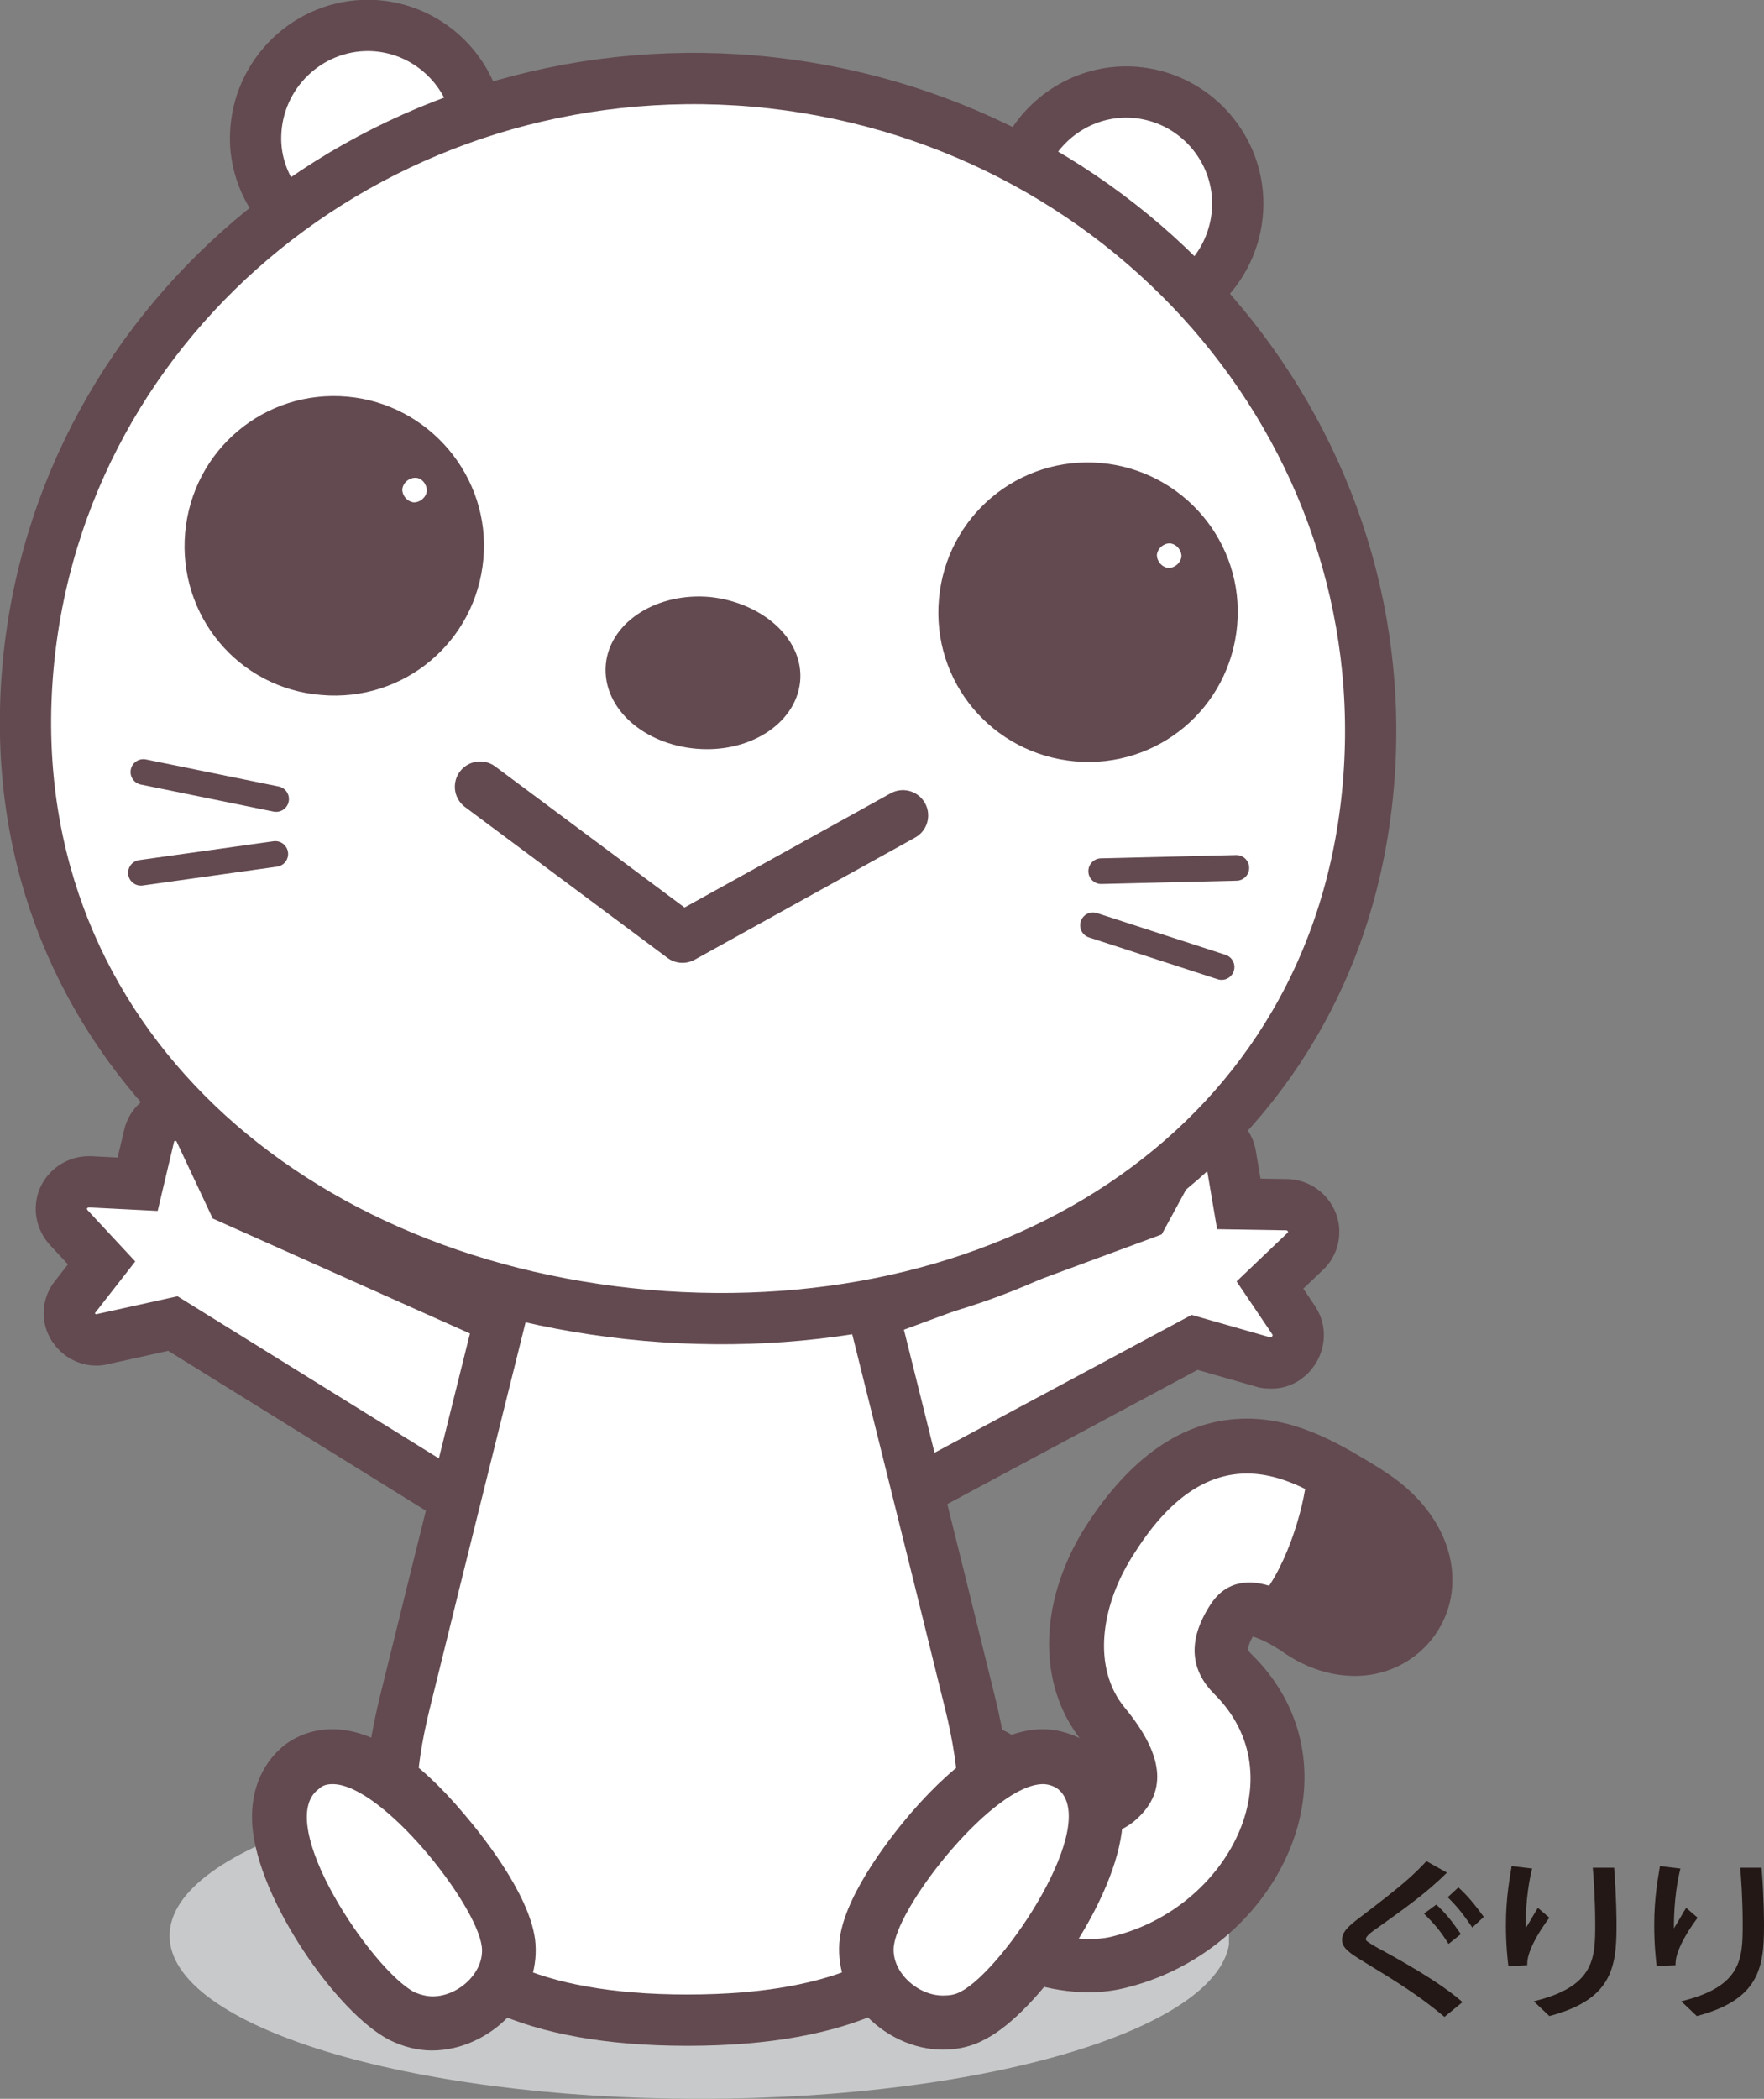
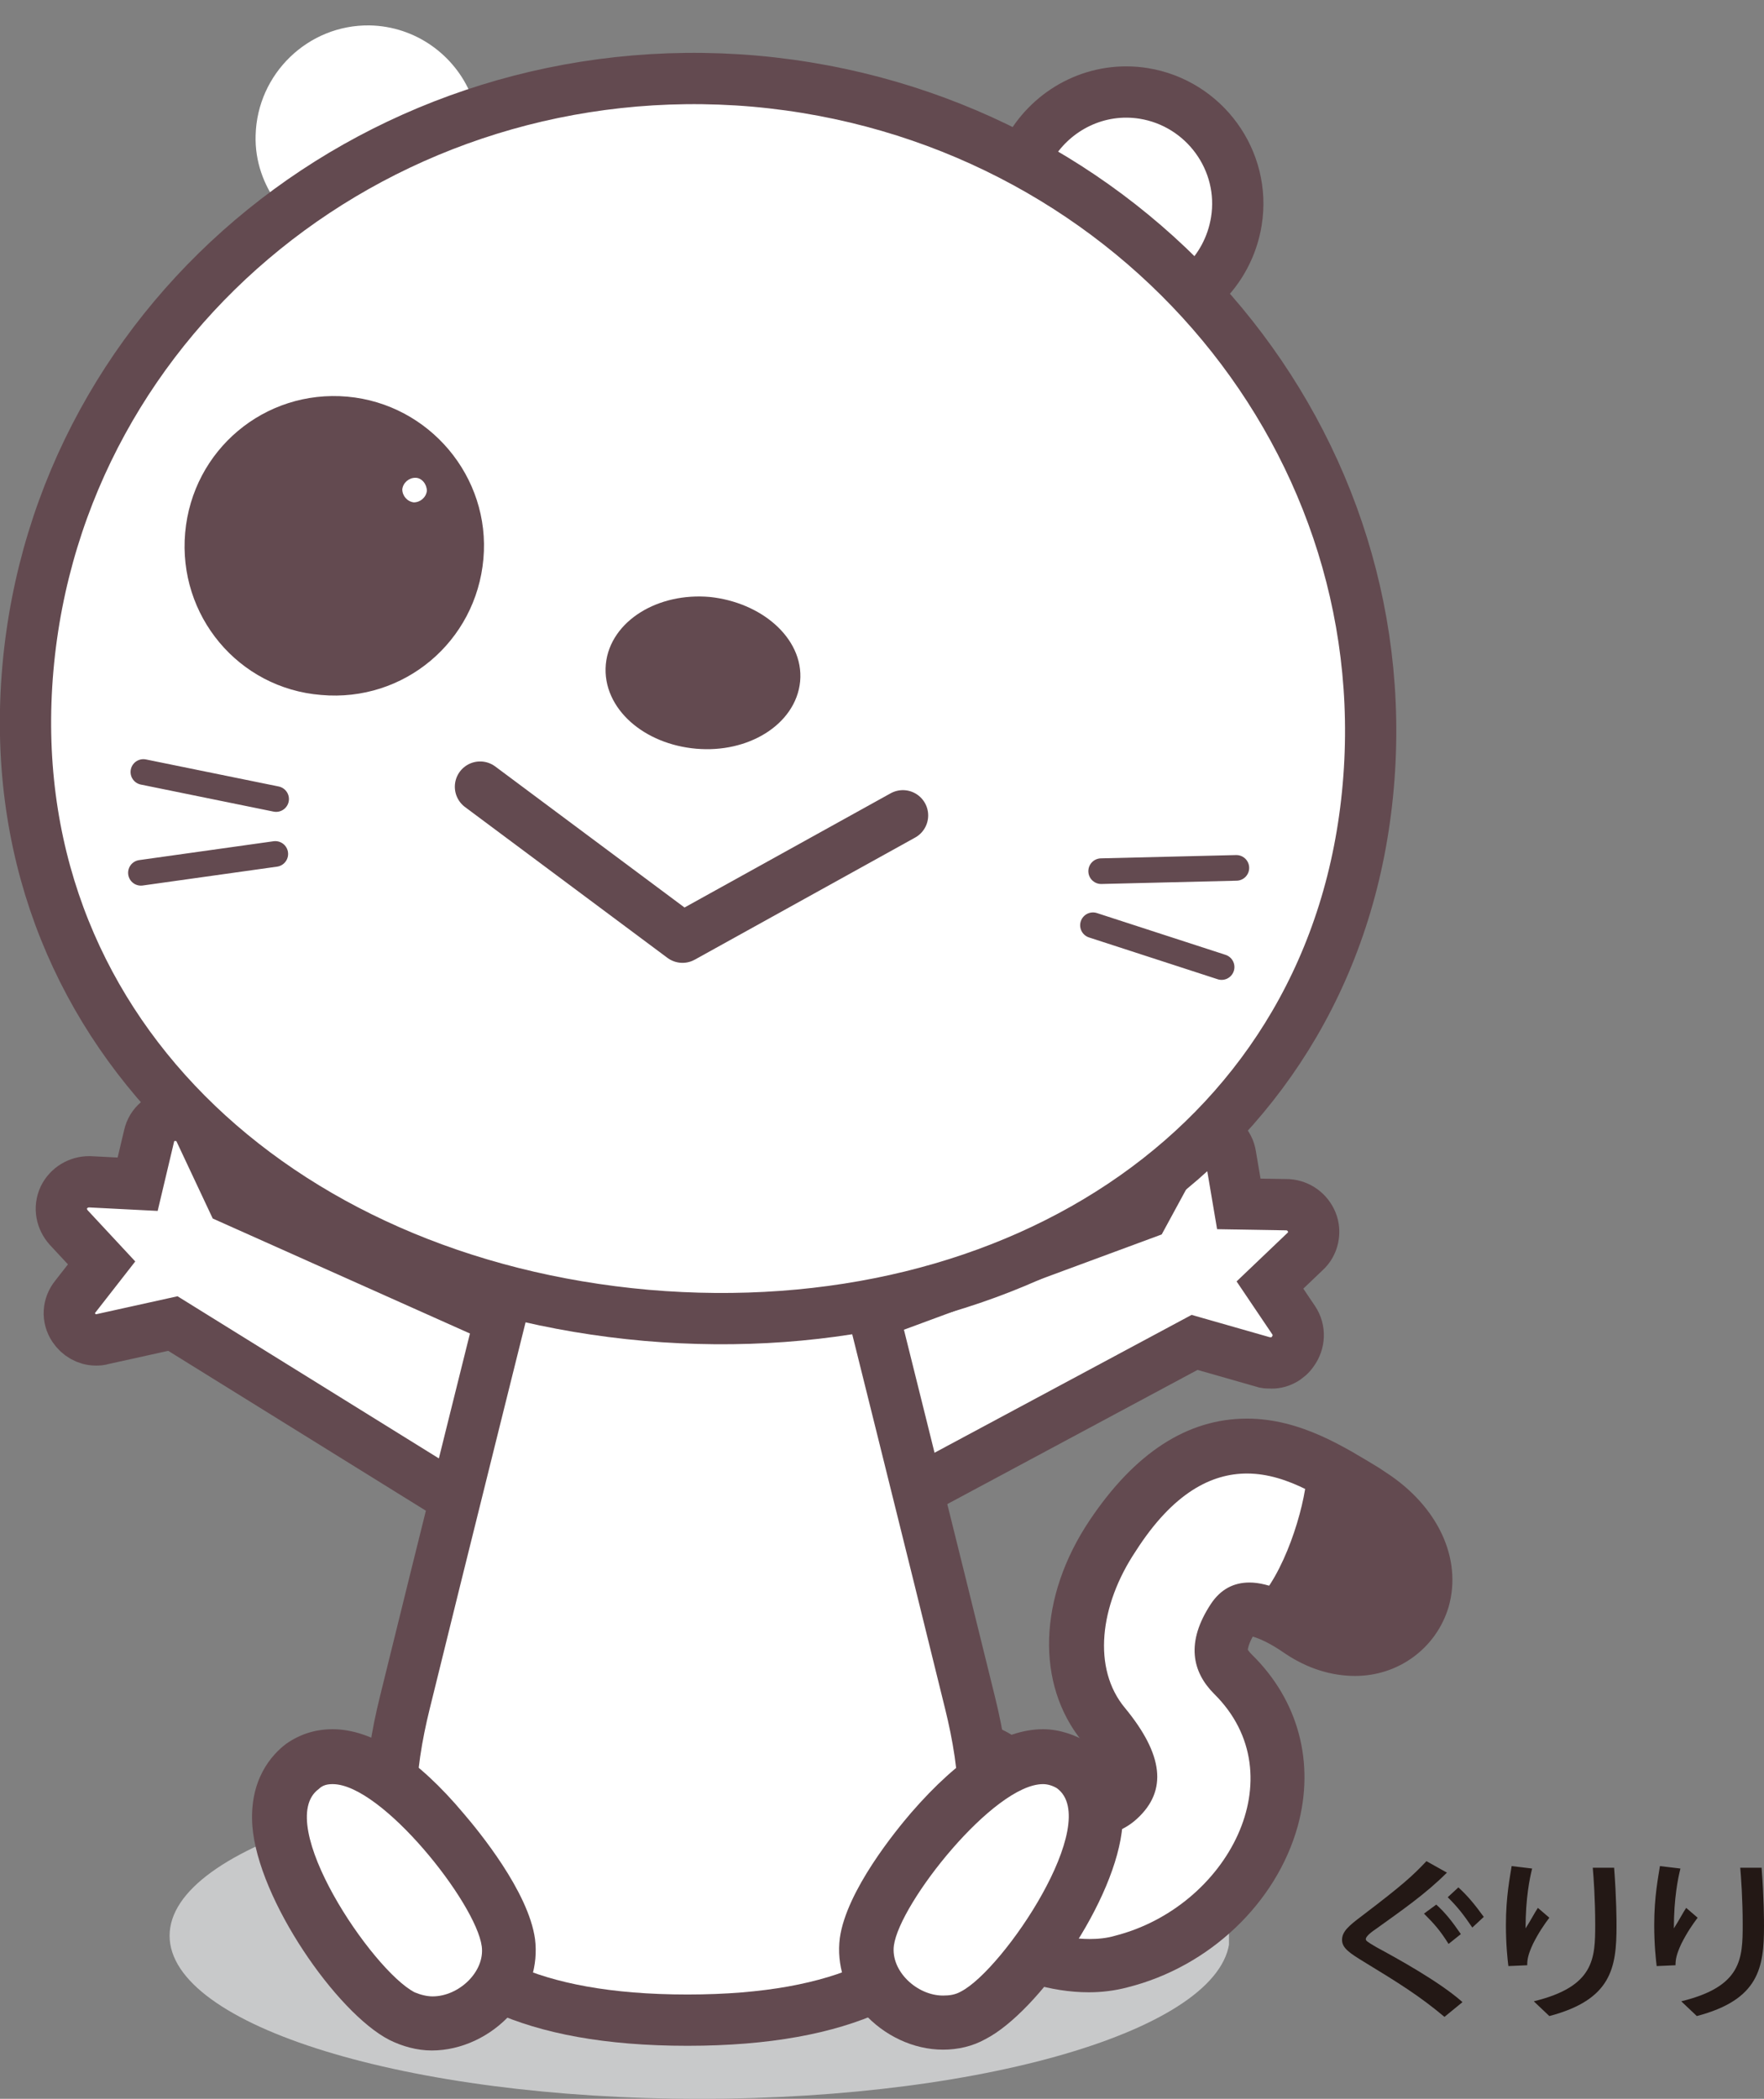
<svg xmlns="http://www.w3.org/2000/svg" xmlns:xlink="http://www.w3.org/1999/xlink" version="1.1" id="レイヤー_1" x="0px" y="0px" viewBox="0 0 215.3 256.1" style="enable-background:new 0 0 215.3 256.1;" xml:space="preserve">
  <rect x="0" y="0" width="215.3" height="256.1" fill="#808080" stroke="none" />
  <style type="text/css">
	.st0{fill:#231815;}
	.st1{clip-path:url(#SVGID_00000128462215618980803130000011408925715872867750_);fill:#C8C9CA;}
	.st2{fill:#FFFFFF;}
	.st3{fill:none;stroke:#634A50;stroke-width:6.258;stroke-linecap:round;stroke-miterlimit:10;}
	.st4{fill:#634A50;}
	.st5{fill:none;stroke:#634A50;stroke-width:6.258;stroke-miterlimit:10;}
	.st6{fill:none;stroke:#634A50;stroke-width:3.129;stroke-miterlimit:10;}
	.st7{fill:none;stroke:#634A50;stroke-width:6.173;stroke-linecap:round;stroke-linejoin:round;stroke-miterlimit:10;}
	.st8{fill:none;stroke:#634A50;stroke-width:3.129;stroke-linecap:round;stroke-linejoin:round;stroke-miterlimit:10;}
</style>
  <g>
    <path class="st0" d="M176.3,246.1c-3.1-2.6-5.7-4.2-9.8-6.7c-1.8-1.1-2.7-1.7-2.7-2.7s0.8-1.7,2.4-2.9c5-3.8,6.2-4.9,7.9-6.7   l2.5,1.4c-2.6,2.6-5.5,4.6-8.7,6.9c-0.9,0.6-1.2,1-1.2,1.2s0.1,0.3,1.3,1c2.4,1.3,7.7,4.2,10.5,6.7L176.3,246.1z M175.3,232.4   c1.1,1,1.9,2,3,3.6l-1.5,1.2c-1-1.6-1.7-2.4-3-3.7L175.3,232.4z M178,230.3c1.2,1.1,2,2.1,3.1,3.6l-1.4,1.3c-1.1-1.6-1.7-2.4-3-3.7   L178,230.3z" />
    <path class="st0" d="M187,228c-0.3,1.2-0.8,3.6-0.8,7.3c0.7-1.1,1.1-1.9,1.5-2.5l1.4,1.2c-0.6,0.8-1.3,1.8-2,3.2   c-0.6,1.3-0.7,1.9-0.7,2.6l-2.3,0.1c-0.1-0.8-0.3-2.6-0.3-5c0-3.5,0.5-5.9,0.7-7.2L187,228z M197,227.8c0.3,3.9,0.3,6.6,0.3,7.2   c0,5.1-0.6,9-8.2,11l-1.9-1.8c7.4-1.8,7.5-5.2,7.5-9.4c0-3-0.2-5.8-0.3-6.9h2.6V227.8z" />
    <path class="st0" d="M205.1,228c-0.3,1.2-0.8,3.6-0.8,7.3c0.7-1.1,1.1-1.9,1.5-2.5l1.4,1.2c-0.6,0.8-1.3,1.8-2,3.2   c-0.6,1.3-0.7,1.9-0.7,2.6l-2.3,0.1c-0.1-0.8-0.3-2.6-0.3-5c0-3.5,0.5-5.9,0.7-7.2L205.1,228z M215,227.8c0.3,3.9,0.3,6.6,0.3,7.2   c0,5.1-0.6,9-8.2,11l-1.9-1.8c7.4-1.8,7.5-5.2,7.5-9.4c0-3-0.2-5.8-0.3-6.9h2.6V227.8z" />
  </g>
  <g>
    <g>
      <g>
        <defs>
          <rect id="SVGID_1_" x="20.7" y="216.2" width="129.3" height="39.9" />
        </defs>
        <clipPath id="SVGID_00000078732186087816196630000001184563065015544990_">
          <use xlink:href="#SVGID_1_" style="overflow:visible;" />
        </clipPath>
        <path style="clip-path:url(#SVGID_00000078732186087816196630000001184563065015544990_);fill:#C8C9CA;" d="M150.1,236.2     c0,11-29,19.9-64.7,19.9s-64.7-8.9-64.7-19.9s29-19.9,64.7-19.9C121.1,216.2,150.1,225.1,150.1,236.2" />
      </g>
    </g>
    <path class="st2" d="M58.5,184.7l-37.4-23.2l-8.6,1.9c-0.3,0.1-0.5,0.1-0.8,0.1c-1.1,0-2.1-0.6-2.7-1.5c-0.8-1.2-0.7-2.7,0.2-3.8   l3.2-4.1l-4-4.3c-0.9-1-1.2-2.4-0.6-3.7c0.6-1.2,1.8-1.9,3.1-1.9l5.9,0.3l1.4-5.9c0.3-1.4,1.5-2.4,2.9-2.5c0.1,0,0.3,0,0.4,0   c1.3,0,2.4,0.8,2.9,1.9l3.9,8.3l35.8,16" />
    <path class="st3" d="M58.5,184.7l-37.4-23.2l-8.6,1.9c-0.3,0.1-0.5,0.1-0.8,0.1c-1.1,0-2.1-0.6-2.7-1.5c-0.8-1.2-0.7-2.7,0.2-3.8   l3.2-4.1l-4-4.3c-0.9-1-1.2-2.4-0.6-3.7c0.6-1.2,1.8-1.9,3.1-1.9l5.9,0.3l1.4-5.9c0.3-1.4,1.5-2.4,2.9-2.5c0.1,0,0.3,0,0.4,0   c1.3,0,2.4,0.8,2.9,1.9l3.9,8.3l35.8,16" />
    <path class="st2" d="M107,184.6l38.8-20.8l8.4,2.4c0.2,0.1,0.5,0.1,0.8,0.1c1.1,0.1,2.2-0.5,2.8-1.4c0.8-1.1,0.9-2.6,0.1-3.8   l-2.9-4.3l4.3-4.1c1-0.9,1.3-2.4,0.8-3.6c-0.5-1.2-1.6-2-2.9-2.1l-6-0.1l-1-5.9c-0.2-1.4-1.3-2.5-2.7-2.7c-0.1,0-0.3,0-0.4,0   c-1.3-0.1-2.5,0.6-3.1,1.7l-4.4,8.1l-36.8,13.6" />
    <path class="st3" d="M107,184.6l38.8-20.8l8.4,2.4c0.2,0.1,0.5,0.1,0.8,0.1c1.1,0.1,2.2-0.5,2.8-1.4c0.8-1.1,0.9-2.6,0.1-3.8   l-2.9-4.3l4.3-4.1c1-0.9,1.3-2.4,0.8-3.6c-0.5-1.2-1.6-2-2.9-2.1l-6-0.1l-1-5.9c-0.2-1.4-1.3-2.5-2.7-2.7c-0.1,0-0.3,0-0.4,0   c-1.3-0.1-2.5,0.6-3.1,1.7l-4.4,8.1l-36.8,13.6" />
    <path class="st2" d="M132.8,239.8c-8,0-16.5-5.4-20.8-10.7c-3.2-3.9-4.1-8.4-2.4-11.9c1.3-2.7,3.8-4.2,6.8-4.2c3.4,0,7,2,10.1,5.7   c1.2,1.4,3.1,2.2,5.3,2.2c1.8,0,3.5-0.6,4.6-1.6c1-0.9,3.2-2.9-1.8-8.9c-4.8-5.8-4.4-14.8,1.1-23c4.8-7.3,10.4-11,16.4-11   c5.7,0,10.5,3.1,14.4,5.6l0.9,0.6c6.1,3.9,7.2,9.1,6.2,12.6c-1.1,3.6-4.3,6-8.2,6c-2.2,0-4.5-0.8-6.6-2.2c-3.4-2.2-5.3-2.7-6.4-2.7   c-0.8,0-1.3,0.2-2,1.1c-2.5,3.8-1.3,5.5,0,6.8c4.8,4.7,6.5,11.2,4.7,17.7c-2.2,8.2-9.6,15.2-18.4,17.4   C135.5,239.7,134.2,239.8,132.8,239.8" />
    <path class="st4" d="M152.2,179.8c5.1,0,9.7,3.3,13.5,5.7c7.9,5,5.4,12.5-0.2,12.5c-1.4,0-3.1-0.5-4.8-1.6   c-2.9-1.9-5.8-3.3-8.2-3.3c-1.9,0-3.5,0.8-4.7,2.6c-3.1,4.7-2.3,8.3,0.4,11c10.1,10,1.6,26-12.1,29.5c-1,0.3-2.1,0.4-3.1,0.4   c-6.8,0-14.4-4.8-18.2-9.5c-4.4-5.5-2.4-10.7,1.8-10.7c2.1,0,4.8,1.3,7.6,4.5c2,2.3,4.9,3.4,7.8,3.4c2.6,0,5.1-0.8,6.8-2.4   c3.7-3.4,3.2-7.8-1.5-13.5c-4-4.8-3.1-12.5,1.3-19.1C143.2,182.1,147.9,179.8,152.2,179.8 M152.2,173.1c-7.3,0-13.7,4.2-19.2,12.4   c-6.3,9.4-6.6,20-0.9,27c2,2.4,2.3,3.7,2.4,4.1c0,0.1-0.1,0.1-0.2,0.3c-0.4,0.3-1.2,0.7-2.4,0.7s-2.2-0.4-2.8-1.1   c-3.8-4.4-8.3-6.9-12.6-6.9c-4.3,0-8,2.3-9.8,6.1c-2.2,4.7-1.2,10.4,2.8,15.4c4.7,5.8,14,12,23.4,12c1.6,0,3.2-0.2,4.7-0.6   c10-2.5,18.2-10.3,20.8-19.7c2.1-7.7,0.1-15.3-5.6-20.9c-0.4-0.4-0.5-0.6-0.5-0.6c0-0.1,0.1-0.7,0.6-1.6c0.7,0.2,2,0.7,4,2.1   c2.7,1.8,5.6,2.7,8.5,2.7c5.3,0,9.9-3.4,11.4-8.4c1.7-5.9-1.3-12.3-7.6-16.4l-0.9-0.6C164.3,176.7,158.8,173.1,152.2,173.1" />
    <path class="st4" d="M159.5,180c-0.3,4.2-2.8,12.2-6.3,15.6c0,0,11.8,8.5,16.9,4.8c3.6-2.6,6.2-7.1,2.7-12.5   C169.2,182.5,159.5,180,159.5,180" />
    <path class="st2" d="M104.2,150.6c0,0,10.7,42.9,14.2,57.2c3.8,15.4,4.6,38.7-34.5,38.7s-38.3-23.3-34.5-38.7   c3.5-14.3,14.2-57.2,14.2-57.2" />
    <path class="st5" d="M104.2,150.6c0,0,10.7,42.9,14.2,57.2c3.8,15.4,4.6,38.7-34.5,38.7s-38.3-23.3-34.5-38.7   c3.5-14.3,14.2-57.2,14.2-57.2" />
    <path class="st2" d="M52.8,246.9c-1.3,0-2.6-0.3-3.7-0.9c-5-2.6-14.2-15.1-14.9-23.4c-0.3-3.9,1.3-6,2.7-7c1-0.8,2.3-1.2,3.7-1.2   c8.2,0,20.6,16.4,21.5,22.7c0.3,2.3-0.4,4.6-2.1,6.5C58.2,245.6,55.5,246.9,52.8,246.9L52.8,246.9z" />
    <path class="st4" d="M40.6,217.7c6,0,17.5,14.5,18.2,19.8c0.4,3.1-2.8,6.1-6,6.1c-0.7,0-1.5-0.2-2.2-0.5   c-5.2-2.7-17.3-20.7-11.7-24.8C39.4,217.8,40,217.7,40.6,217.7 M40.6,211c-2.1,0-4,0.6-5.7,1.8c-1.7,1.3-4.5,4.3-4.1,10   c0.7,9,10.3,22.8,16.7,26.1c1.6,0.8,3.4,1.3,5.2,1.3c3.6,0,7.2-1.7,9.7-4.5c2.3-2.6,3.3-5.9,2.9-9.1c-0.8-5.8-6.9-13.2-8.7-15.3   C50.9,214.5,45.4,211,40.6,211" />
    <path class="st2" d="M115.1,246.9c-2.7,0-5.4-1.3-7.2-3.4c-1.7-1.9-2.4-4.2-2.1-6.5c0.8-6.2,13.3-22.7,21.5-22.7   c1.4,0,2.6,0.4,3.7,1.2c1.4,1.1,3.1,3.1,2.7,7c-0.7,8.3-9.9,20.8-14.9,23.4C117.6,246.6,116.4,246.9,115.1,246.9" />
    <path class="st4" d="M127.3,217.7c0.6,0,1.2,0.2,1.7,0.5c5.6,4.1-6.5,22.1-11.7,24.8c-0.7,0.4-1.4,0.5-2.2,0.5c-3.2,0-6.4-3-6-6.1   C109.8,232.2,121.3,217.7,127.3,217.7 M127.3,211L127.3,211c-4.8,0-10.2,3.4-16.1,10.2c-1.8,2.1-7.9,9.5-8.7,15.3   c-0.4,3.2,0.6,6.5,2.9,9.1c2.5,2.8,6.1,4.5,9.7,4.5c1.8,0,3.6-0.4,5.2-1.3c6.4-3.3,16-17,16.7-26.1c0.5-5.7-2.3-8.7-4.1-10   C131.3,211.7,129.3,211,127.3,211" />
    <path class="st2" d="M33.9,24.9c-1.7-2.3-2.8-5.2-2.7-8.4C31.4,9,37.6,3,45.1,3.1c5.6,0.1,10.4,3.6,12.4,8.5" />
-     <path class="st5" d="M33.9,24.9c-1.7-2.3-2.8-5.2-2.7-8.4C31.4,9,37.6,3,45.1,3.1c5.6,0.1,10.4,3.6,12.4,8.5" />
    <path class="st2" d="M146.8,34.8c2.1-2,3.6-4.7,4.1-7.8c1.2-7.4-3.9-14.4-11.3-15.6c-5.6-0.9-10.9,1.8-13.7,6.3" />
    <path class="st5" d="M146.8,34.8c2.1-2,3.6-4.7,4.1-7.8c1.2-7.4-3.9-14.4-11.3-15.6c-5.6-0.9-10.9,1.8-13.7,6.3" />
    <path class="st2" d="M167,95.9c-3.8,43.6-42.9,68.5-88.1,64.6c-45.2-4-79.3-35.3-75.5-78.9C7.2,38.1,46.9,6,92.1,9.9   C137.3,13.9,170.8,52.4,167,95.9" />
    <path class="st5" d="M167,95.9c-3.8,43.6-42.9,68.5-88.1,64.6c-45.2-4-79.3-35.3-75.5-78.9C7.2,38.1,46.9,6,92.1,9.9   C137.3,13.9,170.8,52.4,167,95.9z" />
    <path class="st4" d="M96.1,83c-0.4,4.2-5.3,7.3-11,6.8s-10-4.3-9.6-8.6c0.4-4.2,5.3-7.3,11-6.8C92.1,75,96.5,78.8,96.1,83" />
    <path class="st6" d="M96.1,83c-0.4,4.2-5.3,7.3-11,6.8s-10-4.3-9.6-8.6c0.4-4.2,5.3-7.3,11-6.8C92.1,75,96.5,78.8,96.1,83z" />
    <polyline class="st2" points="110.2,99.5 83.3,114.4 58.6,96  " />
    <polyline class="st7" points="110.2,99.5 83.3,114.4 58.6,96  " />
    <line class="st8" x1="17.5" y1="94.2" x2="33.7" y2="97.5" />
    <line class="st8" x1="17.2" y1="106.5" x2="33.6" y2="104.2" />
    <line class="st8" x1="150.9" y1="105.9" x2="134.4" y2="106.3" />
    <line class="st8" x1="149.1" y1="118" x2="133.4" y2="112.9" />
    <path class="st4" d="M59,68.2c-0.9,10.1-9.7,17.5-19.8,16.6C29.1,84,21.7,75.1,22.6,65s9.7-17.5,19.8-16.6   C52.4,49.3,59.9,58.2,59,68.2" />
-     <path class="st4" d="M151,76.3c-0.9,10.1-9.7,17.5-19.8,16.6c-10.1-0.9-17.5-9.7-16.6-19.8s9.7-17.5,19.8-16.6   C144.4,57.4,151.9,66.2,151,76.3" />
    <path class="st2" d="M52.1,59.9c-0.1,0.8-0.8,1.4-1.6,1.4c-0.8-0.1-1.4-0.8-1.4-1.6c0.1-0.8,0.8-1.4,1.6-1.4   C51.5,58.3,52.1,59.1,52.1,59.9" />
-     <path class="st2" d="M144.2,67.9c-0.1,0.8-0.8,1.4-1.6,1.4c-0.8-0.1-1.4-0.8-1.4-1.6c0.1-0.8,0.8-1.4,1.6-1.4   C143.6,66.4,144.2,67.1,144.2,67.9" />
+     <path class="st2" d="M144.2,67.9c-0.1,0.8-0.8,1.4-1.6,1.4c-0.8-0.1-1.4-0.8-1.4-1.6c0.1-0.8,0.8-1.4,1.6-1.4   " />
  </g>
</svg>